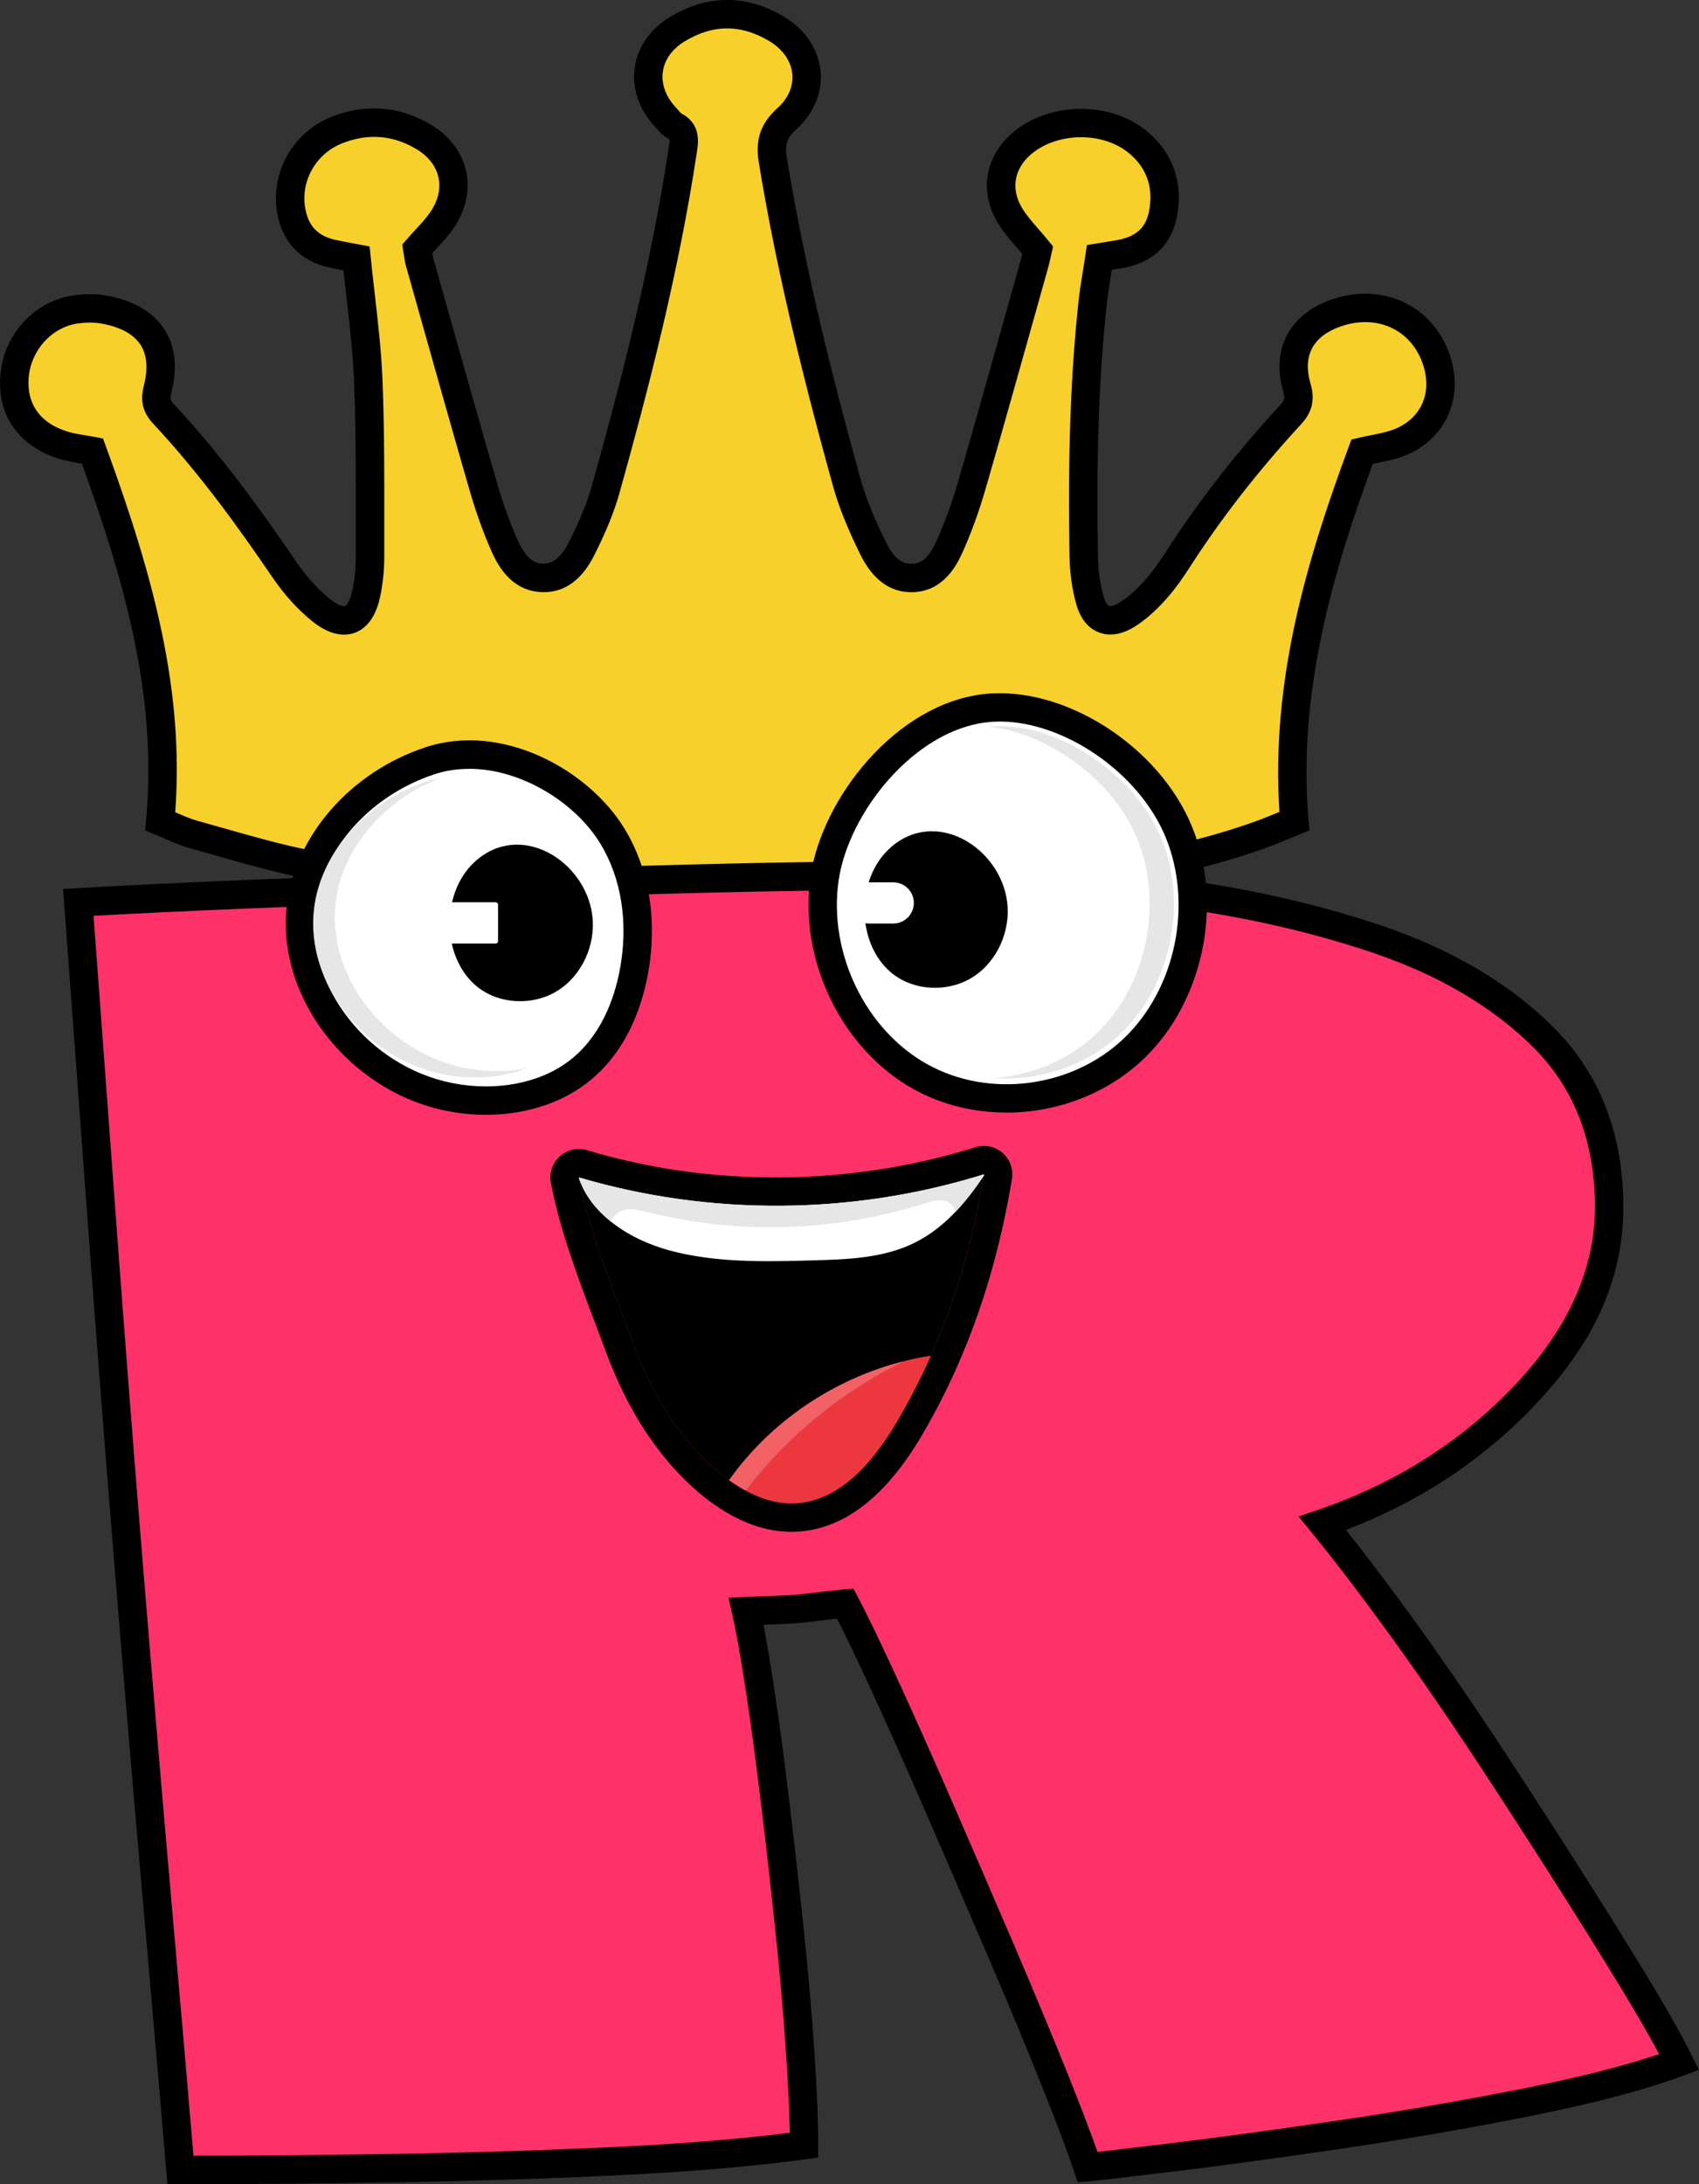
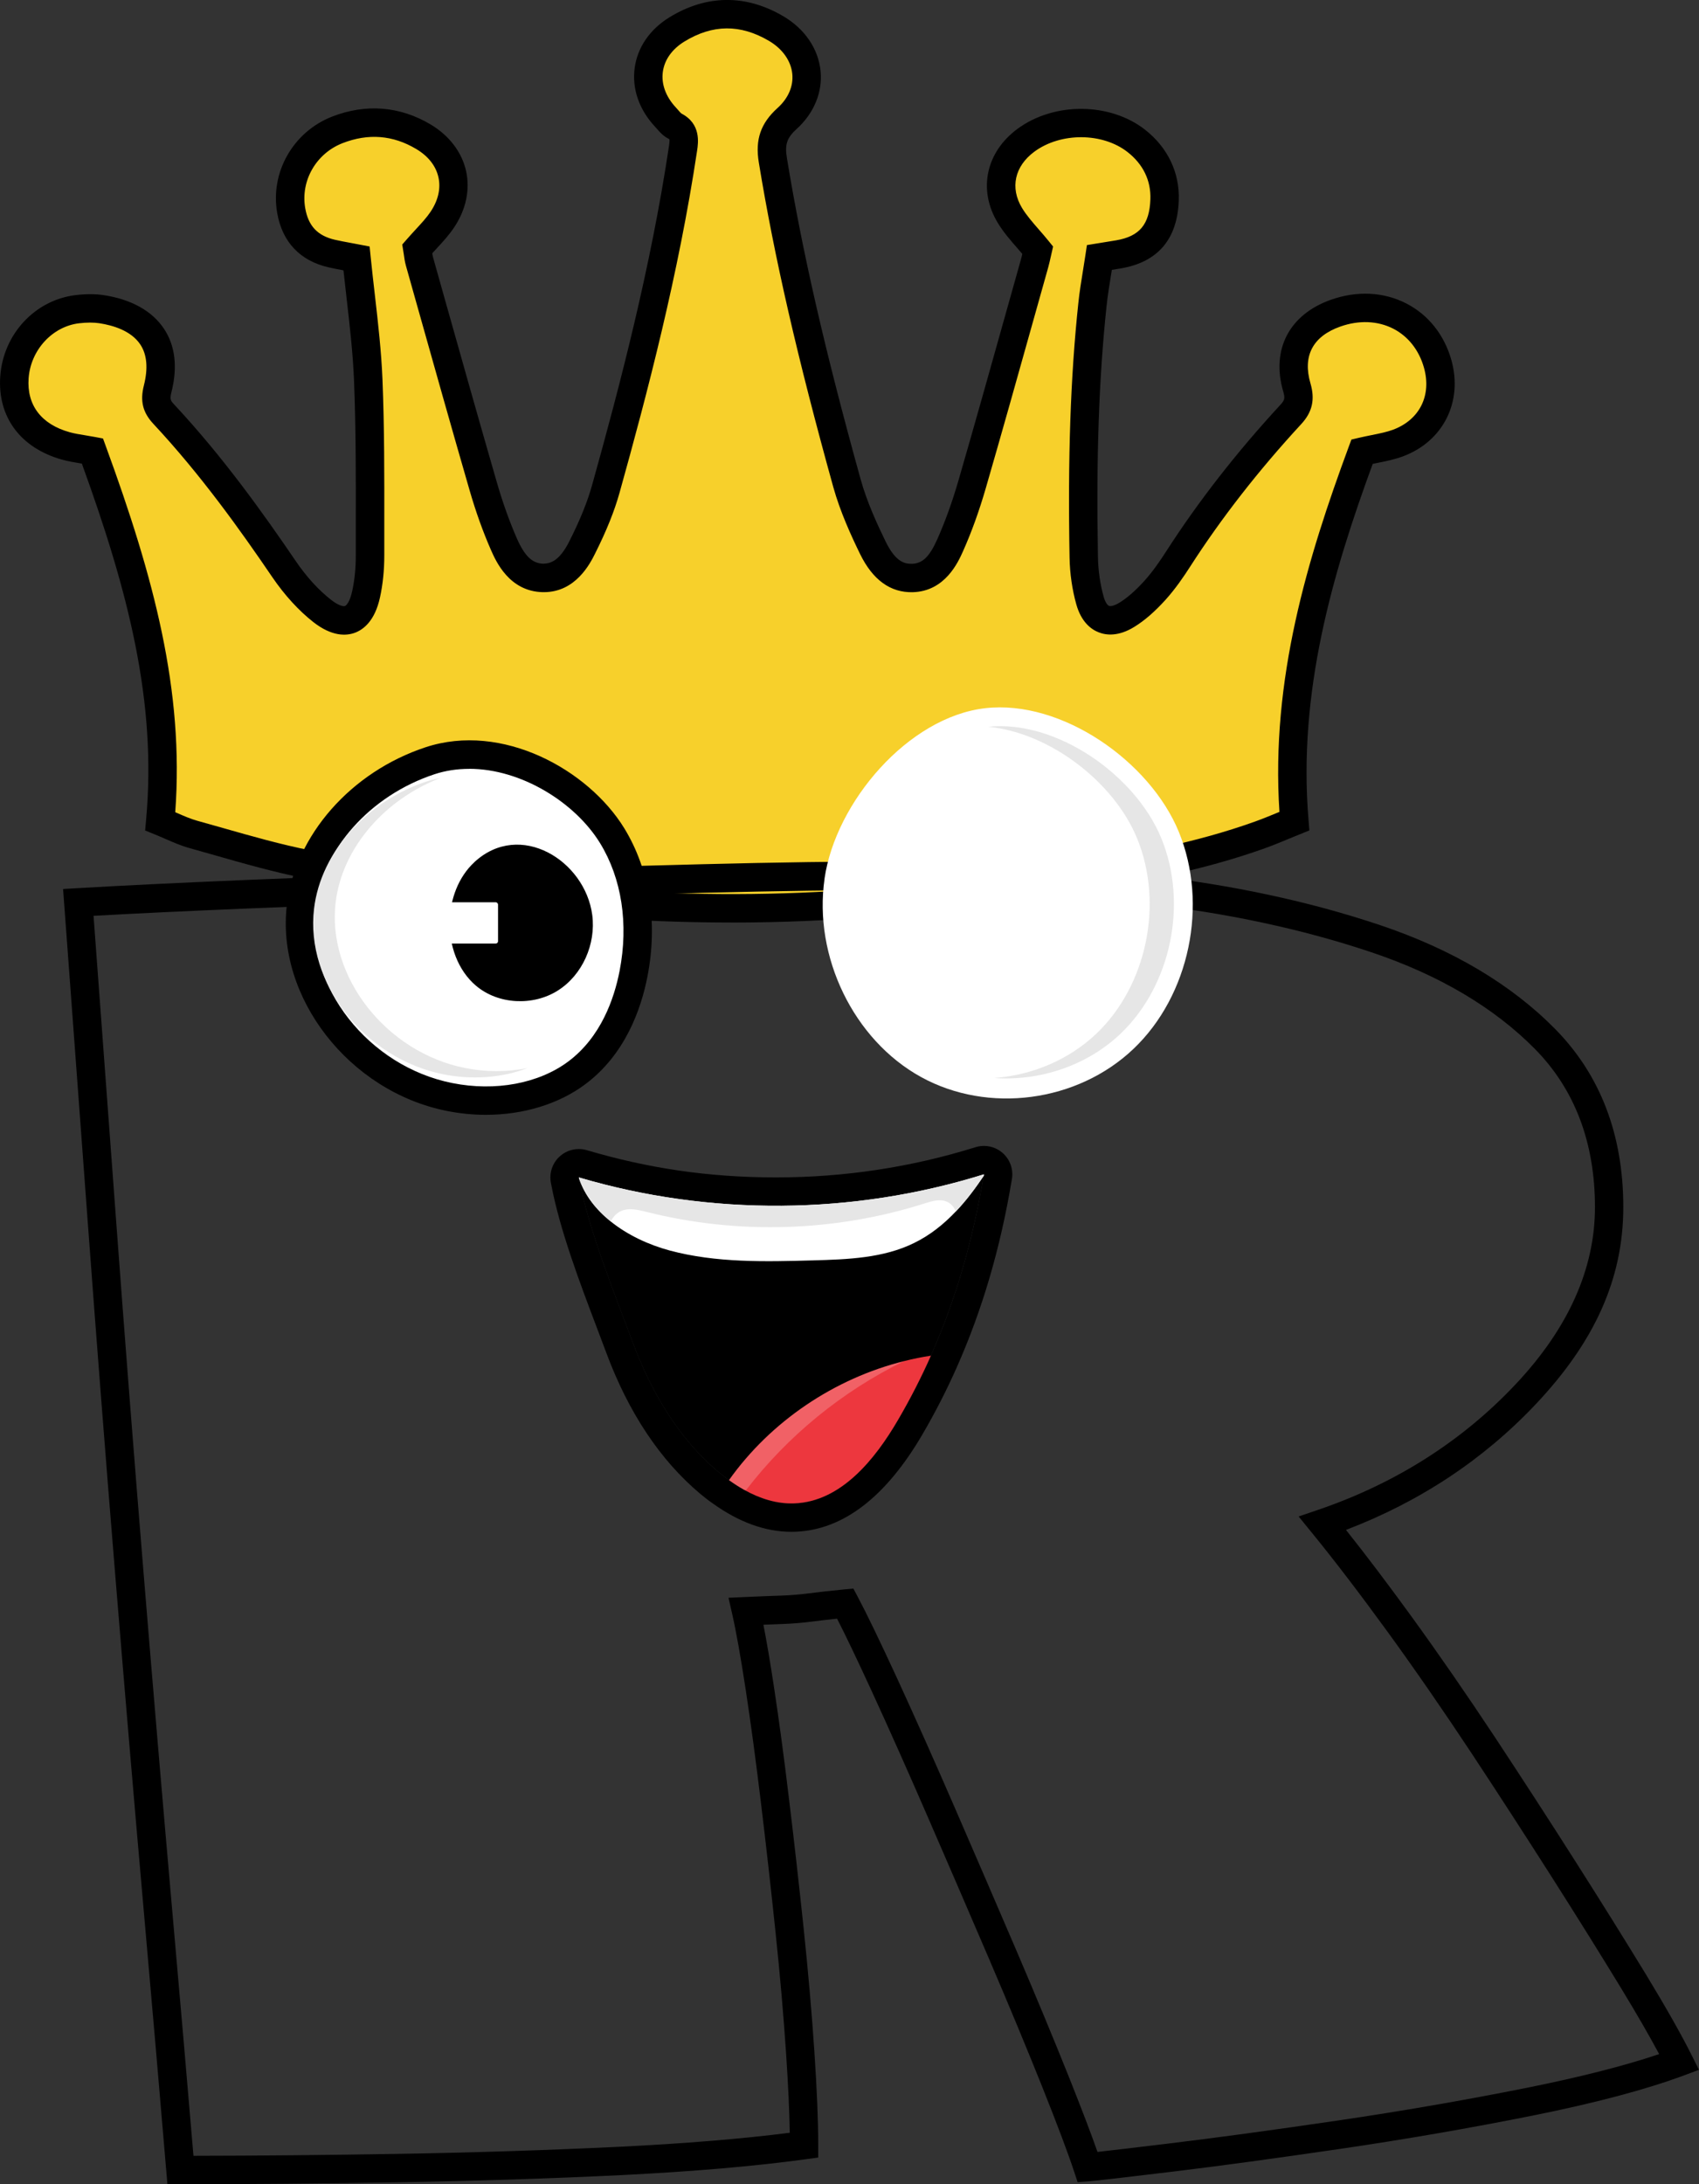
<svg xmlns="http://www.w3.org/2000/svg" viewBox="0 0 398.35 512" data-sanitized-data-name="Layer 2" data-name="Layer 2" id="Layer_2">
  <rect x="0" y="0" width="398.35" height="512" fill="#333333" stroke="none" />
  <defs>
    <style>
      .cls-1 {
        fill: #000;
      }

      .cls-1, .cls-2, .cls-3, .cls-4, .cls-5, .cls-6, .cls-7 {
        stroke-width: 0px;
      }

      .cls-2 {
        fill: #e6e6e6;
      }

      .cls-3 {
        fill: #fe3169;
      }

      .cls-4 {
        fill: #ed373e;
      }

      .cls-5 {
        fill: #f7d02b;
      }

      .cls-6, .cls-7 {
        fill: #fff;
      }

      .cls-7 {
        opacity: .21;
      }
    </style>
  </defs>
  <g data-sanitized-data-name="Layer 1" data-name="Layer 1" id="Layer_1-2">
    <g>
      <g>
        <path d="M337.07,85.25c-2.97-10.52-13.31-15.63-23.97-11.84-7.99,2.84-11.42,9.23-9.05,17.37.75,2.57.5,4.29-1.4,6.35-9.74,10.55-18.64,21.79-26.42,33.89-1.66,2.58-3.43,5.13-5.48,7.39-1.93,2.12-4.1,4.18-6.52,5.68-4.13,2.56-7.36,1.33-8.68-3.34-.91-3.24-1.39-6.7-1.46-10.08-.37-19.8-.05-39.59,2.04-59.3.39-3.67,1.07-7.32,1.63-11.03,1.78-.29,3.12-.5,4.46-.72,7.25-1.24,10.55-5.48,10.82-12.78.2-5.5-2.15-10.31-6.61-13.81-7.06-5.54-18.54-5.59-25.89-.16-5.9,4.36-7.55,11.31-3.77,17.59,1.73,2.87,4.2,5.28,6.53,8.16-.19.84-.42,2-.74,3.13-4.85,17.24-9.64,34.5-14.62,51.71-1.42,4.9-3.12,9.76-5.2,14.41-1.68,3.75-4.06,7.49-8.83,7.61-4.74.12-7.44-3.36-9.25-7.07-2.39-4.88-4.63-9.94-6.07-15.15-6.93-24.98-13.18-50.12-17.38-75.74-.65-3.97.06-6.78,3.35-9.75,7.14-6.44,5.71-16.22-2.57-21.09-7.75-4.56-15.6-4.48-23.25.2-7.82,4.79-8.94,13.87-2.71,20.55.7.75,1.34,1.66,2.21,2.12,2.33,1.22,2.23,3.12,1.91,5.27-4.06,27.04-10.75,53.49-18.1,79.77-1.32,4.72-3.33,9.32-5.53,13.72-1.85,3.69-4.5,7.27-9.21,7.17-4.94-.11-7.43-3.96-9.17-7.92-1.92-4.36-3.5-8.9-4.82-13.48-5.07-17.53-9.99-35.1-14.94-52.66-.32-1.12-.4-2.31-.53-3.09,2.16-2.48,4.3-4.49,5.88-6.87,4.71-7.06,2.87-15.02-4.44-19.39-6.42-3.84-13.28-4.31-20.19-1.62-7.75,3.02-12.2,11.05-10.82,18.91.97,5.51,4.09,8.85,9.53,10.09,1.79.41,3.61.7,5.79,1.12.97,9.68,2.37,19.13,2.75,28.63.54,13.65.4,27.34.41,41.01,0,3.05-.28,6.16-.93,9.13-1.4,6.37-5.12,7.93-10.31,3.87-3.42-2.68-6.44-6.14-8.9-9.75-8.66-12.72-17.72-25.11-28.24-36.37-1.63-1.74-2.09-3.26-1.43-5.89,3.04-11.97-4.19-17.35-13.17-18.7-1.83-.28-3.76-.22-5.61,0-7.93.93-14.2,7.77-14.79,15.97-.56,7.87,3.86,13.81,12.09,16.1,1.79.5,3.66.71,6.2,1.18,10.27,28.03,18.69,56.29,15.9,86.8,2.74,1.1,5.19,2.37,7.8,3.09,8.87,2.46,17.7,5.21,26.72,6.99,24.28,4.79,48.76,8.04,73.52,9.53,20.34,1.23,40.63,1.05,60.86-.72,15.79-1.39,31.52-3.59,47.2-5.97,14.17-2.15,28.26-4.89,41.82-9.76,2.83-1.02,5.59-2.23,8-3.21-2.6-30.98,5.7-59.12,15.88-86.61,3.17-.74,5.92-1.08,8.44-2.03,7.88-2.94,11.56-10.5,9.27-18.59Z" class="cls-5" />
        <path d="M171.45,216.25c-8.62,0-17.32-.26-26.05-.79-24.25-1.46-49.13-4.69-73.96-9.59-7.13-1.41-14.19-3.42-21.01-5.37-1.99-.57-3.97-1.13-5.95-1.68-2-.55-3.87-1.37-5.68-2.16-.8-.35-1.62-.71-2.47-1.05l-2.3-.93.22-2.47c2.53-27.64-4.15-53.48-15.06-83.54-.15-.02-.3-.05-.44-.07-1.51-.25-2.82-.47-4.18-.85C4.81,105.03-.62,97.73.06,88.21c.7-9.9,8.16-17.91,17.72-19.04,2.42-.28,4.54-.28,6.5.01,6.5.98,11.39,3.71,14.17,7.89,2.65,3.99,3.23,9.02,1.73,14.93-.4,1.59-.17,1.94.63,2.79,11.43,12.24,20.85,25.46,28.56,36.77,2.47,3.63,5.31,6.74,8.19,9,1.85,1.45,2.95,1.63,3.32,1.5.35-.13,1.16-1.01,1.69-3.46.57-2.59.86-5.43.85-8.42v-7.59c.02-10.93.03-22.22-.41-33.28-.26-6.42-.98-12.74-1.75-19.43-.25-2.16-.5-4.33-.73-6.51-1.22-.23-2.36-.44-3.48-.7-6.7-1.53-10.87-5.94-12.06-12.76-1.67-9.52,3.76-19.02,12.89-22.58,7.92-3.08,15.91-2.44,23.11,1.86,4.34,2.6,7.28,6.45,8.28,10.86.99,4.37,0,9.08-2.78,13.24-1.22,1.83-2.64,3.37-4.14,4.99-.33.36-.67.72-1,1.09.05.36.12.75.23,1.12l2.56,9.1c4.09,14.52,8.18,29.05,12.37,43.54,1.38,4.75,2.95,9.15,4.67,13.07,1.83,4.16,3.63,5.88,6.2,5.94,1.63-.04,3.77-.56,6.15-5.33,2.53-5.04,4.21-9.21,5.3-13.12,6.5-23.26,13.73-50.88,18.01-79.37.16-1.1.15-1.51.11-1.67h0s-.09-.07-.27-.16c-1.22-.64-2.03-1.57-2.68-2.32l-.42-.47c-3.74-4.01-5.43-8.9-4.77-13.78.66-4.83,3.56-9.05,8.18-11.88,8.67-5.31,17.9-5.4,26.67-.23,5.02,2.95,8.2,7.61,8.73,12.8.51,4.98-1.54,9.95-5.61,13.63-2.27,2.05-2.8,3.62-2.29,6.74,3.61,22.02,8.94,45.27,17.3,75.39,1.48,5.33,3.91,10.59,5.86,14.58,2.28,4.66,4.34,5.26,6.18,5.21,2.44-.06,4.09-1.65,5.88-5.64,1.87-4.18,3.57-8.89,5.04-13.98,3.76-12.98,7.4-25.99,11.05-39l3.56-12.68c.13-.45.24-.91.33-1.35-.38-.45-.77-.89-1.14-1.32-1.63-1.86-3.31-3.79-4.64-6-4.63-7.68-2.76-16.51,4.65-21.98,8.57-6.33,21.71-6.24,29.93.21,5.32,4.18,8.12,10.06,7.89,16.56-.33,9.1-4.9,14.46-13.59,15.94l-2.1.34-.19,1.15c-.4,2.45-.79,4.88-1.05,7.32-1.81,17.02-2.45,35.73-2.02,58.89.06,3.16.52,6.35,1.33,9.24.39,1.39.93,2.04,1.27,2.17.34.13,1.2.01,2.45-.76,1.84-1.14,3.74-2.8,5.81-5.08,2.05-2.26,3.83-4.91,5.15-6.96,7.51-11.67,16.51-23.23,26.77-34.34,1.02-1.1,1.11-1.57.65-3.16-2.85-9.77,1.42-17.98,11.13-21.44,6.15-2.19,12.47-1.88,17.78.87,5.12,2.64,8.85,7.33,10.51,13.2h0c2.77,9.79-1.89,19.09-11.32,22.61-1.95.73-3.91,1.12-5.98,1.54-.37.07-.75.15-1.13.23-9.4,25.63-17.57,53.44-15.05,83.47l.2,2.45-4.54,1.85c-1.85.77-3.83,1.6-5.85,2.32-14.73,5.29-29.72,7.98-42.45,9.92-14.11,2.14-30.77,4.53-47.41,5.99-11.54,1.01-23.35,1.52-35.3,1.52ZM41.08,190.39c.13.06.25.11.37.16,1.67.73,3.25,1.42,4.8,1.85,2,.55,4,1.13,6,1.69,6.7,1.91,13.62,3.88,20.48,5.24,24.54,4.84,49.12,8.03,73.07,9.48,20.53,1.24,40.83,1,60.37-.72,16.45-1.45,32.98-3.82,46.99-5.94,12.41-1.88,27-4.5,41.19-9.6,1.91-.69,3.79-1.47,5.55-2.2l.08-.03c-2.05-31.04,6.58-59.46,16.25-85.6l.62-1.68,1.74-.41c1.07-.25,2.08-.45,3.06-.65,1.89-.38,3.52-.71,4.97-1.25,6.24-2.33,9.08-8.05,7.24-14.56h0c-1.15-4.08-3.69-7.31-7.15-9.1-3.67-1.89-8.1-2.07-12.49-.51-6.43,2.29-8.84,6.89-6.97,13.3,1.11,3.79.44,6.73-2.15,9.54-10,10.83-18.77,22.08-26.06,33.43-1.46,2.27-3.44,5.2-5.82,7.83-2.5,2.75-4.86,4.8-7.24,6.27-3.74,2.32-6.62,1.99-8.37,1.3-1.75-.68-4.08-2.37-5.26-6.57-.96-3.42-1.51-7.2-1.58-10.92-.43-23.44.22-42.42,2.06-59.72.27-2.57.68-5.12,1.1-7.69.19-1.16.38-2.32.55-3.48l.36-2.4,6.83-1.11c5.51-.94,7.84-3.72,8.05-9.62.16-4.38-1.69-8.21-5.34-11.07-5.88-4.61-15.69-4.65-21.86-.1-4.63,3.42-5.74,8.47-2.9,13.19,1.03,1.71,2.45,3.33,3.95,5.06.77.88,1.55,1.77,2.31,2.72l1.03,1.27-.54,2.37c-.17.76-.36,1.64-.6,2.5l-3.56,12.68c-3.65,13.03-7.31,26.06-11.07,39.05-1.56,5.39-3.36,10.38-5.36,14.85-1.15,2.57-4.2,9.38-11.79,9.58-5.21.12-9.36-2.87-12.33-8.94-2.07-4.25-4.66-9.87-6.29-15.72-8.42-30.36-13.81-53.83-17.46-76.09-.88-5.36.44-9.18,4.4-12.76,2.52-2.27,3.74-5.12,3.45-8.01-.31-3.05-2.31-5.87-5.48-7.73-6.71-3.94-13.19-3.89-19.82.17-2.88,1.76-4.67,4.28-5.05,7.1-.39,2.86.69,5.82,3.04,8.34l.58.65c.24.28.61.7.77.8,4.59,2.4,3.92,6.82,3.64,8.7-4.33,28.85-11.63,56.72-18.18,80.17-1.21,4.33-3.04,8.88-5.76,14.31-1.12,2.24-4.51,9-11.98,9-.09,0-.19,0-.28,0-7.86-.18-10.97-7.25-12.14-9.91-1.84-4.19-3.52-8.86-4.98-13.9-4.2-14.51-8.29-29.05-12.38-43.59l-2.56-9.1c-.27-.96-.41-1.96-.52-2.79l-.35-2.2,1.03-1.18c.72-.83,1.44-1.6,2.13-2.36,1.38-1.49,2.57-2.78,3.5-4.17,1.78-2.67,2.41-5.46,1.82-8.08-.6-2.65-2.39-4.93-5.2-6.6-5.45-3.26-11.26-3.72-17.28-1.37-6.19,2.41-9.87,8.82-8.75,15.23.73,4.19,2.89,6.48,6.99,7.42,1.16.27,2.34.48,3.62.72l4.49.85.25,2.47c.3,2.99.64,5.95.98,8.9.75,6.52,1.52,13.25,1.79,19.92.45,11.19.43,22.56.42,33.56v7.58c0,3.47-.34,6.78-1.01,9.84-1.21,5.53-3.9,7.56-5.94,8.3-2.02.72-5.33.88-9.68-2.52-3.42-2.68-6.74-6.31-9.6-10.5-7.56-11.11-16.8-24.06-27.92-35.98-2.48-2.66-3.14-5.34-2.22-8.98,1.02-4.02.74-7.25-.83-9.61-2.16-3.25-6.42-4.5-9.61-4.99-1.34-.2-2.93-.2-4.73.01-6.29.74-11.38,6.28-11.85,12.9-.45,6.3,2.98,10.8,9.66,12.65,1.08.3,2.19.48,3.49.69.75.12,1.55.26,2.43.42l1.86.35.65,1.78c11.28,30.81,18.38,57.31,16.29,85.81Z" class="cls-1" />
      </g>
      <g>
-         <path d="M42.31,508.67c-1.42-16.87-3.21-37.47-5.35-61.8-2.15-24.33-4.36-50.34-6.62-78.04-2.27-27.69-4.41-55.2-6.43-82.51-2.03-27.32-3.88-52.25-5.54-74.79,10.01-.59,23.06-1.23,39.15-1.9,16.08-.67,33.48-1.34,52.2-2.01,18.71-.67,36.99-1.23,54.87-1.68,17.88-.45,33.49-.67,46.83-.67,18.82,0,37.95,1.08,57.37,3.25,19.42,2.17,37.37,6.01,53.8,11.53,16.44,5.53,29.67,13.36,39.68,23.51,10.01,10.15,15.02,23.29,15.02,39.41s-6.5,29.97-19.48,43.78c-12.99,13.81-28.91,23.93-47.72,30.34,5.47,6.72,11.49,14.59,18.05,23.62,6.55,9.03,13.1,18.51,19.66,28.44,6.55,9.93,12.86,19.67,18.94,29.22,6.08,9.55,11.5,18.25,16.27,26.08,4.76,7.84,8.33,14.15,10.72,18.92-8.82,3.28-20.49,6.38-35.04,9.29-14.53,2.91-29.43,5.49-44.67,7.73-15.26,2.24-28.43,4.03-39.51,5.37-11.08,1.34-17.58,2.09-19.48,2.24-1.43-4.33-3.93-10.97-7.5-19.93-3.58-8.96-7.75-18.99-12.51-30.12-4.77-11.12-9.54-22.17-14.3-33.14-4.76-10.97-9.18-20.86-13.22-29.67-4.06-8.81-7.15-15.23-9.29-19.26-3.1.3-5.79.6-8.05.9-2.27.3-4.53.48-6.79.56-2.27.07-5.07.19-8.4.33.95,4.18,2.02,10.19,3.21,18.02,1.2,7.84,2.38,16.69,3.57,26.54,1.2,9.85,2.33,19.89,3.4,30.11,1.07,10.23,1.9,19.78,2.5,28.66.6,8.88.9,16.16.9,21.83-11.92,1.64-26.28,2.87-43.08,3.69-16.81.82-34.2,1.38-52.2,1.68-18,.3-34.97.45-50.94.45Z" class="cls-3" />
        <path d="M42.31,512h-3.06l-.26-3.05c-1.42-16.87-3.2-37.46-5.35-61.79-2.1-23.71-4.33-49.97-6.63-78.06-2.25-27.44-4.41-55.21-6.43-82.54l-5.79-78.16,3.37-.2c10.15-.6,23.34-1.24,39.2-1.91,16.09-.67,33.49-1.34,52.22-2.02,18.73-.67,37.2-1.24,54.9-1.68,17.72-.45,33.5-.67,46.92-.67,18.87,0,38.29,1.1,57.74,3.27,19.58,2.19,37.92,6.12,54.49,11.69,16.87,5.67,30.66,13.85,40.99,24.33,10.6,10.76,15.98,24.8,15.98,41.75s-6.86,31.68-20.39,46.06c-12.27,13.04-27.27,22.99-44.63,29.61,4.69,5.89,9.79,12.64,15.23,20.12,6.46,8.91,13.1,18.51,19.75,28.56,6.31,9.57,12.7,19.41,18.97,29.27,6.03,9.48,11.51,18.27,16.31,26.14,4.78,7.87,8.43,14.31,10.85,19.17l1.65,3.31-3.47,1.29c-8.94,3.33-20.9,6.5-35.55,9.44-14.5,2.9-29.59,5.52-44.84,7.76-15.3,2.24-28.62,4.06-39.59,5.38-11.45,1.39-17.69,2.1-19.62,2.26l-2.61.2-.82-2.48c-1.38-4.2-3.81-10.66-7.43-19.74-3.54-8.86-7.74-18.97-12.48-30.04-4.77-11.11-9.53-22.15-14.3-33.12-4.64-10.69-9.08-20.65-13.19-29.6-3.47-7.54-6.16-13.17-8.18-17.11-2.13.22-4.04.44-5.7.66-2.32.31-4.72.5-7.12.59-1.31.04-2.79.1-4.45.17.75,3.83,1.57,8.64,2.44,14.36,1.18,7.74,2.39,16.71,3.58,26.64,1.19,9.76,2.33,19.91,3.41,30.16,1.07,10.23,1.92,19.91,2.51,28.79.6,8.93.91,16.35.91,22.05v2.9l-2.88.39c-11.93,1.64-26.52,2.89-43.37,3.73-16.91.82-34.51,1.38-52.31,1.68-17.93.3-35.09.45-51,.45ZM21.93,214.66l5.29,71.42c2.02,27.32,4.18,55.07,6.43,82.49,2.3,28.07,4.53,54.32,6.62,78.02,2.02,22.89,3.72,42.47,5.09,58.76,15-.02,31.08-.17,47.83-.45,17.73-.3,35.26-.86,52.09-1.67,15.31-.75,28.71-1.86,39.89-3.28-.08-5.11-.38-11.37-.87-18.69-.59-8.8-1.42-18.4-2.49-28.54-1.07-10.22-2.21-20.33-3.39-30.06-1.19-9.87-2.39-18.76-3.56-26.44-1.18-7.71-2.24-13.7-3.17-17.79l-.88-3.89,3.98-.18c3.35-.15,6.16-.26,8.44-.33,2.18-.08,4.35-.26,6.46-.53,2.29-.3,5.02-.61,8.17-.91l2.22-.21,1.04,1.96c2.15,4.05,5.22,10.41,9.38,19.43,4.13,9,8.59,19,13.25,29.73,4.77,10.97,9.53,22.03,14.31,33.15,4.76,11.12,8.98,21.28,12.55,30.2,3.02,7.57,5.23,13.36,6.71,17.59,3.14-.34,8.69-1,16.78-1.98,10.92-1.32,24.18-3.12,39.43-5.36,15.13-2.22,30.11-4.82,44.5-7.7,12.42-2.49,22.82-5.14,30.98-7.89-2.24-4.19-5.2-9.33-8.85-15.33-4.77-7.83-10.23-16.59-16.23-26.02-6.26-9.83-12.62-19.65-18.91-29.18-6.59-9.96-13.17-19.49-19.58-28.32-6.52-8.97-12.55-16.87-17.94-23.47l-3.02-3.71,4.53-1.54c18.22-6.21,33.82-16.13,46.37-29.47,12.33-13.1,18.58-27.07,18.58-41.49,0-15.13-4.73-27.6-14.06-37.07-9.59-9.72-22.5-17.36-38.37-22.69-16.13-5.42-34-9.24-53.11-11.38-19.21-2.14-38.38-3.22-57-3.22-13.36,0-29.09.23-46.75.67-17.68.44-36.12,1.01-54.83,1.68-18.71.67-36.1,1.34-52.18,2.01-14.12.59-26.11,1.16-35.71,1.7Z" class="cls-1" />
      </g>
      <g>
        <g>
          <g>
            <path d="M230.69,275.28c-.03.12-.03.26-.06.38-2.47,14.72-6.44,28.74-12.37,42.12-2.26,5.11-4.82,10.1-7.66,14.98-5.49,9.43-13.47,19.24-24.35,19.65-5.54.2-10.8-2.18-15.33-5.46-.87-.58-1.68-1.25-2.5-1.92-9.38-7.9-15.79-18.84-20.06-30.33-4.24-11.41-10.36-26.41-12.6-38.4-.03-.09-.03-.2-.06-.29,30.8,9.11,64.32,8.85,94.98-.73Z" class="cls-1" />
            <path d="M230.69,275.28h.02M230.69,275.28c-.03.12-.03.26-.06.38-2.47,14.72-6.44,28.74-12.37,42.12-2.26,5.11-4.82,10.1-7.66,14.98-5.49,9.43-13.47,19.24-24.35,19.65-.22,0-.44.01-.66.01-5.3,0-10.32-2.32-14.66-5.47-.87-.58-1.68-1.25-2.5-1.92-9.38-7.9-15.79-18.84-20.06-30.33-4.24-11.41-10.36-26.41-12.6-38.4-.03-.09-.03-.2-.06-.29,14.99,4.44,30.63,6.65,46.27,6.65,16.49,0,32.97-2.46,48.71-7.38M230.69,268.62c-.12,0-.25,0-.37.01-.61.03-1.2.15-1.76.34-14.98,4.66-30.65,7.03-46.58,7.03s-30.08-2.15-44.38-6.38c-.62-.18-1.26-.27-1.89-.27-1.78,0-3.51.71-4.79,2.03-1.54,1.59-2.17,3.82-1.74,5.96.02.11.04.23.07.36,2.01,10.61,6.64,22.85,10.73,33.64.75,1.97,1.47,3.87,2.14,5.68,5.22,14.07,12.63,25.21,22.01,33.11.92.75,1.88,1.55,2.98,2.29,6.14,4.42,12.35,6.66,18.47,6.66.3,0,.6,0,.91-.02,11.2-.42,21.25-8.14,29.87-22.96,2.95-5.06,5.64-10.32,7.99-15.63,5.97-13.48,10.16-27.75,12.83-43.63.02-.08.03-.17.04-.25.09-.42.13-.86.13-1.31,0-3.66-2.95-6.63-6.6-6.66-.02,0-.04,0-.07,0h0ZM230.69,281.94h.02-.02Z" class="cls-1" />
          </g>
          <path d="M230.69,275.28c-.03.12-.03.26-.06.38-1.99,2.95-4.12,5.8-6.52,8.32-2.84,2.99-6.03,5.56-9.76,7.38-7.22,3.57-15.59,3.86-23.65,4.09-11.29.31-22.79.61-33.7-2.32-4.9-1.32-9.84-3.61-13.81-6.8-3.37-2.71-6.05-6.06-7.41-10.03-.03-.09-.03-.21-.06-.29,30.8,9.11,64.33,8.85,94.98-.73Z" class="cls-6" />
          <path d="M218.27,317.78c-2.27,5.11-4.82,10.1-7.67,14.98-5.48,9.44-13.47,19.25-24.35,19.65-4.13.16-8.1-1.13-11.73-3.15-1.24-.69-2.44-1.46-3.6-2.3,9.77-13.76,24.7-23.82,41.07-27.9,2.07-.53,4.17-.95,6.28-1.27Z" class="cls-4" />
          <path d="M211.99,319.05c-14.46,7.06-27.28,17.5-37.08,30.27-.13-.02-.26-.04-.39-.06-1.24-.69-2.44-1.46-3.6-2.3,9.77-13.76,24.7-23.82,41.07-27.9Z" class="cls-7" />
          <path d="M230.69,275.28c-.03.12-.03.26-.06.38-1.99,2.95-4.12,5.8-6.52,8.32-.41-.98-1.11-1.83-2.07-2.27-1.61-.74-3.49-.16-5.18.37-21.02,6.7-43.92,7.4-65.31,2-2.01-.5-4.22-1.04-6.07-.13-1.03.51-1.76,1.36-2.29,2.37-3.37-2.71-6.05-6.06-7.41-10.03-.03-.09-.03-.21-.06-.29,30.8,9.11,64.33,8.85,94.98-.73Z" class="cls-2" />
        </g>
        <g>
          <g>
            <path d="M193.33,205.96c-2.65,18.3,6.84,37.82,22.6,46.5,15.76,8.69,36.68,5.92,49.83-6.59,13.15-12.51,17.61-33.87,10.62-50.89-6.8-16.55-27.5-31.01-45.37-28.97-18.1,2.07-35.1,22.06-37.69,39.95Z" class="cls-6" />
-             <path d="M235.95,260.8c-7.51,0-15-1.77-21.63-5.42-16.91-9.32-27.13-30.3-24.29-49.89h0c2.65-18.35,19.98-40.43,40.61-42.78,18.69-2.12,41.04,12.07,48.82,31.01,7.49,18.22,2.69,41.17-11.4,54.57-8.63,8.2-20.39,12.52-32.11,12.52ZM234.44,169.14c-1.03,0-2.05.06-3.05.17-17.11,1.95-32.47,21.21-34.77,37.12h0c-2.45,16.95,6.34,35.08,20.91,43.11,14.5,7.99,33.82,5.43,45.93-6.08,12.18-11.58,16.31-31.44,9.83-47.22-6.21-15.1-23.76-27.1-38.86-27.1Z" class="cls-1" />
          </g>
          <path d="M262.71,242.33c-7.92,7.52-18.95,11.13-29.63,10.37,8.8-.64,17.43-4.19,23.95-10.37,11.85-11.27,15.86-30.51,9.56-45.84-5.37-13.09-20.39-24.72-34.88-26.13,16.02-1.64,34.48,11.31,40.57,26.13,6.3,15.33,2.28,34.57-9.57,45.84Z" class="cls-2" />
          <g>
            <path d="M70.56,212.56c-2.39,19.96,13.57,40.38,34.86,44.61,10.26,2.04,21.67.43,29.82-5.66,7.54-5.64,11.59-14.44,13.3-23.25,2.12-10.94.92-22.68-5.02-32.35-7.96-12.96-26.94-22.77-42.71-17.55-15.72,5.2-28.4,18.73-30.25,34.22Z" class="cls-6" />
            <path d="M113.93,261.33c-3.02,0-6.09-.3-9.15-.91-22.92-4.55-40.1-26.65-37.52-48.27h0c1.95-16.34,15.02-31.2,32.51-36.98,17.95-5.93,38.15,5.23,46.59,18.97,5.97,9.73,7.91,22.06,5.45,34.73-1.49,7.68-5.22,18.3-14.58,25.29-6.25,4.67-14.57,7.17-23.31,7.17ZM109.99,180.23c-2.76,0-5.5.4-8.14,1.27-15.09,4.99-26.34,17.62-27.99,31.45h0c-2.19,18.29,12.56,37.05,32.2,40.94,10.08,2.01,20.25.11,27.18-5.06,7.65-5.72,10.76-14.7,12.03-21.22,2.14-11.03.51-21.68-4.59-29.98-5.83-9.49-18.43-17.41-30.69-17.41Z" class="cls-1" />
          </g>
          <path d="M123.63,250.38c-6.09,2.36-13.13,2.75-19.65,1.46-18.54-3.68-32.43-21.46-30.35-38.84,1.61-13.49,12.65-25.27,26.35-29.8,1.08-.36,2.18-.63,3.29-.83-12.87,4.91-23.03,16.25-24.57,29.15-2.09,17.39,11.81,35.16,30.35,38.84,4.77.95,9.83.99,14.58.01Z" class="cls-2" />
-           <path d="M208.5,198.96c-3.78,3.49-5.68,8.72-5.8,13.87-.14,5.61,1.88,11.45,6.15,15.08,5.22,4.44,13.39,4.82,19.19,1.16,5.8-3.65,8.98-10.92,8.09-17.72-1.67-12.74-16.93-22.28-27.63-12.4Z" class="cls-1" />
          <path d="M111.23,202.1c-3.78,3.49-5.68,8.72-5.8,13.87-.14,5.61,1.88,11.45,6.15,15.08,5.22,4.44,13.39,4.82,19.19,1.16,5.8-3.65,8.98-10.92,8.09-17.72-1.67-12.74-16.93-22.28-27.63-12.4Z" class="cls-1" />
          <path d="M209.43,216.49h-5.58c-2.67,0-4.83-2.16-4.83-4.83h0c0-2.67,2.16-4.83,4.83-4.83h5.58c2.67,0,4.83,2.16,4.83,4.83h0c0,2.67-2.16,4.83-4.83,4.83Z" class="cls-6" />
          <rect ry=".53" rx=".53" height="9.67" width="15.25" y="211.51" x="101.52" class="cls-6" />
        </g>
      </g>
    </g>
  </g>
</svg>